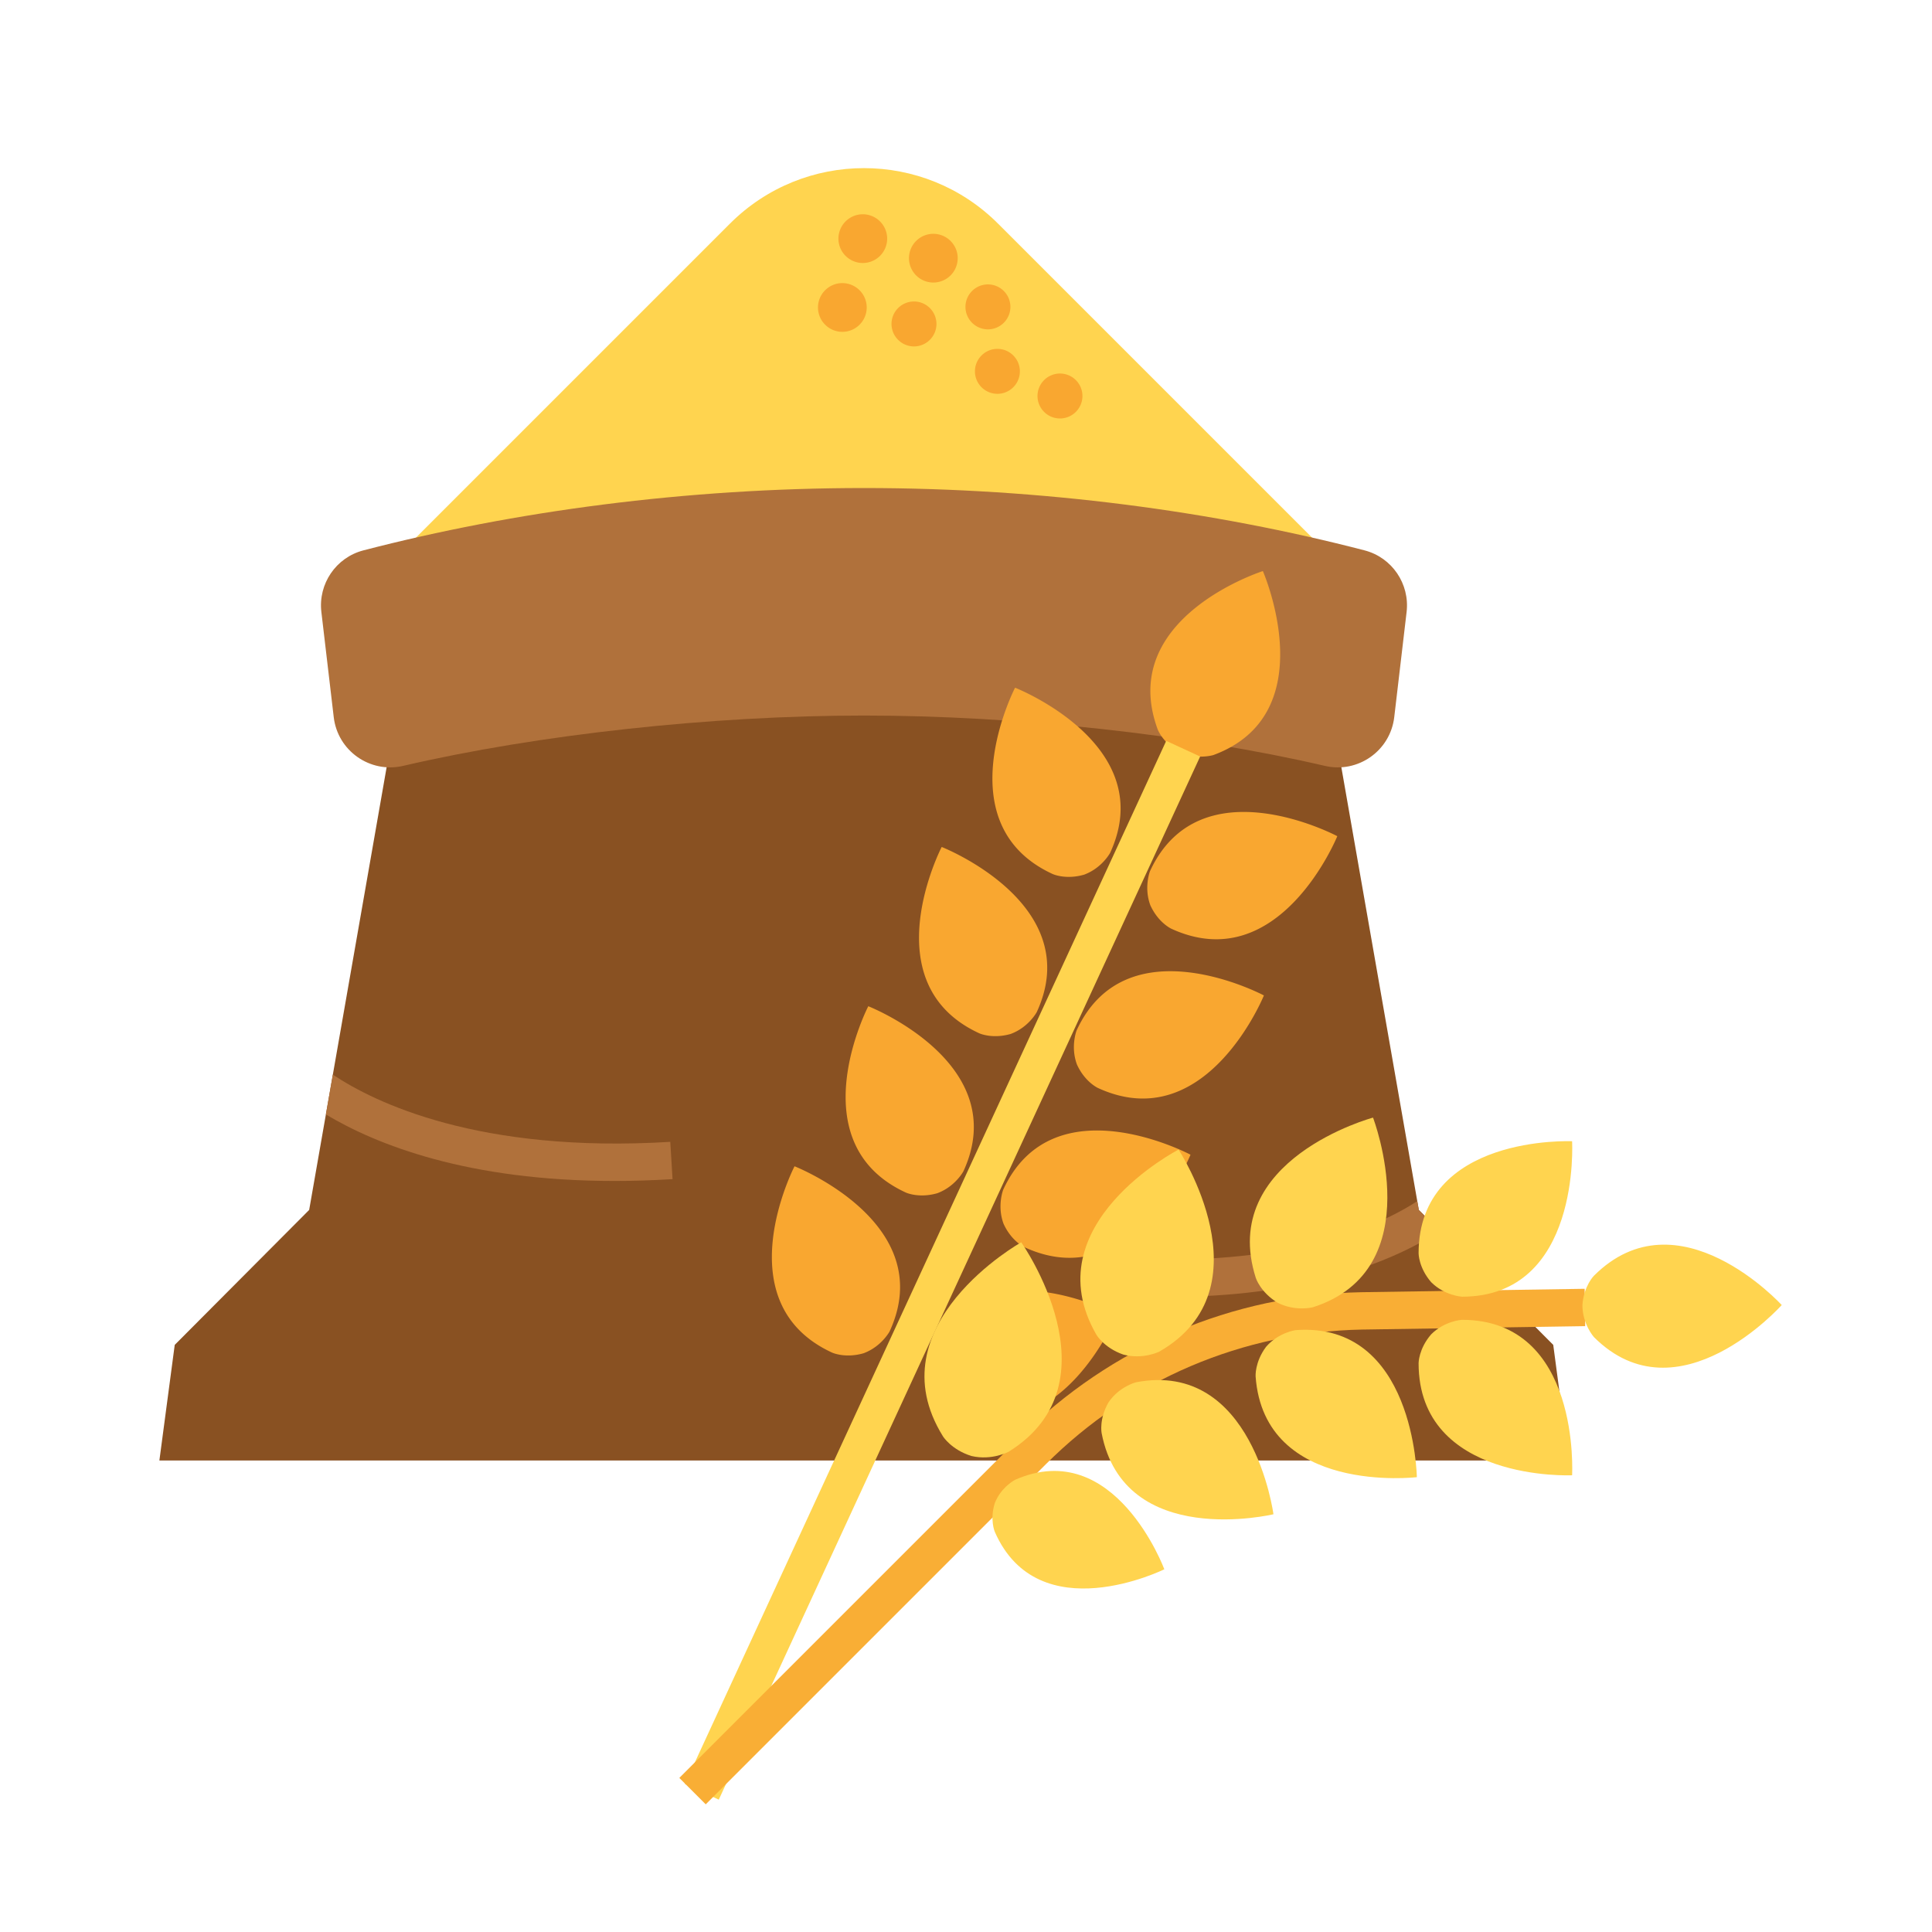
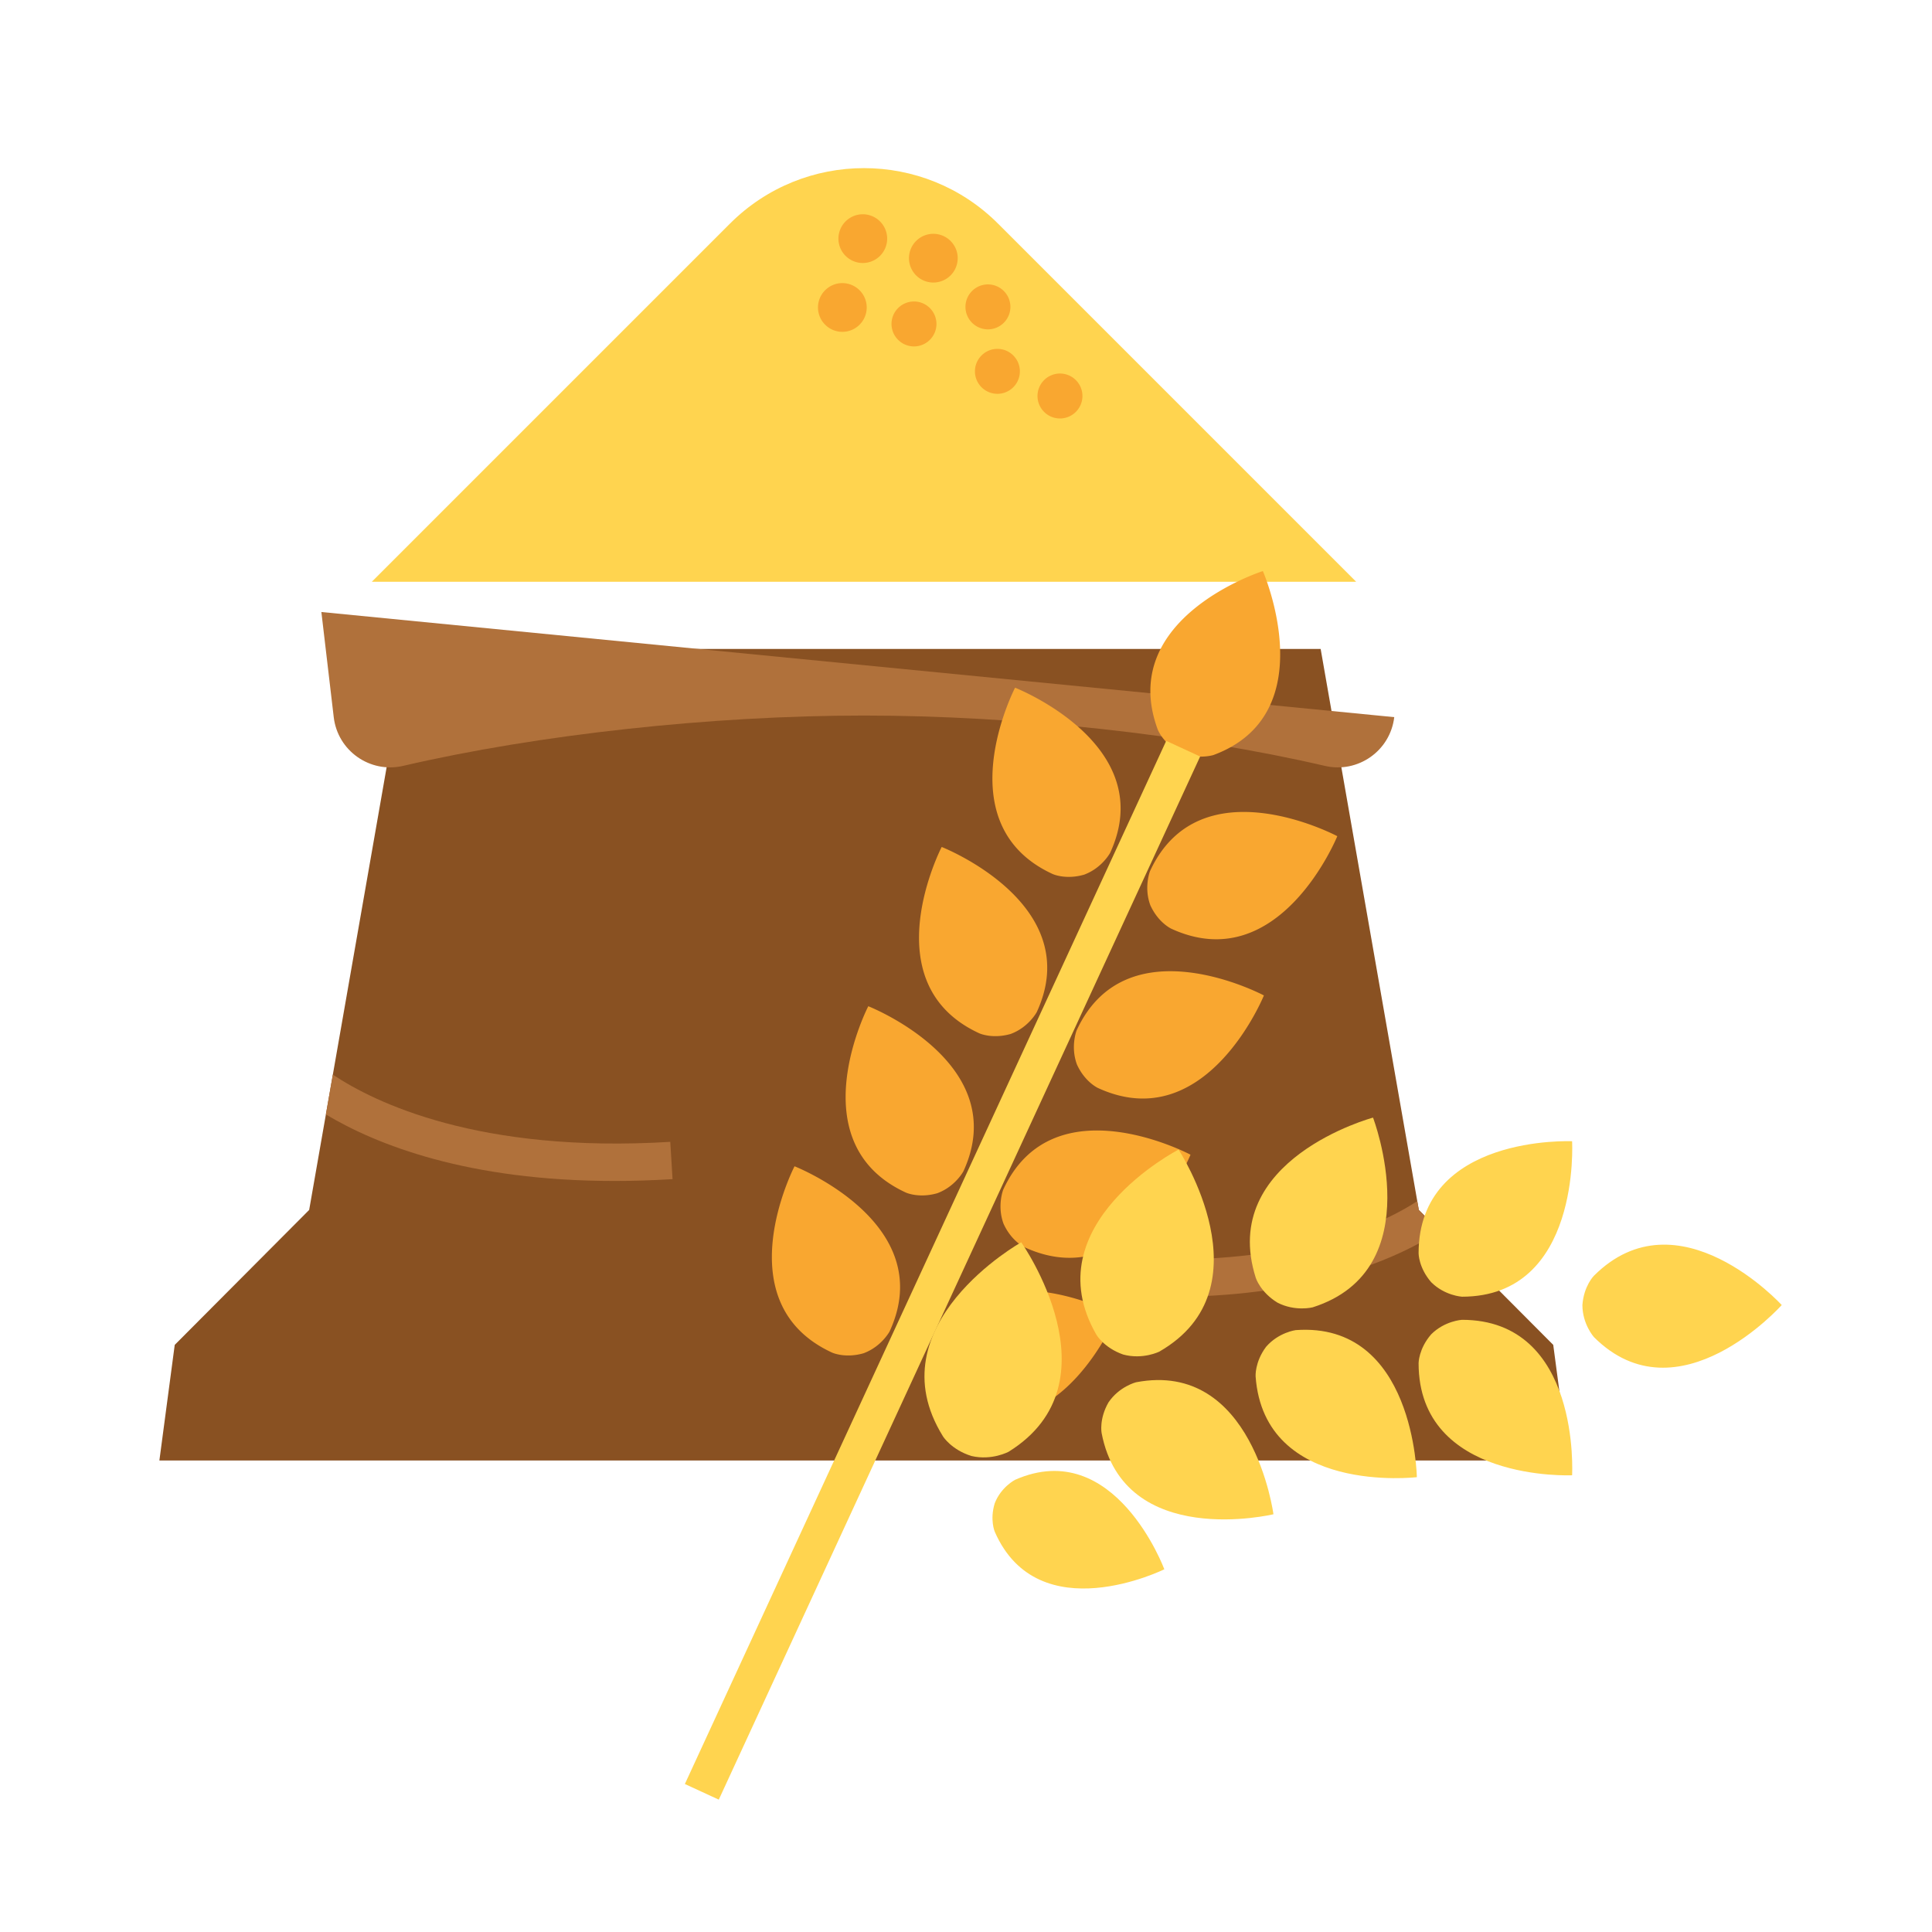
<svg xmlns="http://www.w3.org/2000/svg" version="1.1" width="100" height="100" x="0" y="0" viewBox="0 0 256 256" style="enable-background:new 0 0 512 512" xml:space="preserve" class="">
  <g>
    <path fill="#895122" d="m188 160.321-13.006-74.329H53.972l-13.005 74.33-17.814 17.883-2.034 15.319H207.848l-2.035-15.319z" opacity="1" data-original="#895122" class="" />
    <g fill="#b0713b">
      <path d="M190.775 163.107 188 160.321l-.205-1.167c-7.175 4.704-20.673 8.79-39.48 7.495l-.34 4.938c2.474.17 4.861.25 7.169.25 16.506 0 28.685-4.113 35.63-8.73zM44.103 142.394l-.923 5.275c6.701 4.01 18.783 8.814 38.224 8.814 2.453 0 5.022-.077 7.712-.24l-.301-4.942c-25.414 1.55-39.227-5.245-44.712-8.907z" fill="#b0713b" opacity="1" data-original="#b0713b" />
    </g>
    <path fill="#ffd44f" d="m179.703 77.09-47.456-47.455c-9.81-9.81-25.717-9.81-35.528 0L49.264 77.09z" opacity="1" data-original="#ffd44f" />
-     <path fill="#b0713b" d="M184.745 95.025c-.524 4.464-4.813 7.478-9.19 6.46-17.91-4.168-40.924-6.672-61.072-6.672-20.147 0-43.162 2.504-61.07 6.671-4.379 1.019-8.667-1.992-9.191-6.457l-1.638-13.933c-.439-3.732 1.934-7.224 5.57-8.168 19.91-5.173 42.686-8.26 66.33-8.26 23.643 0 46.419 3.087 66.328 8.26 3.637.944 6.01 4.44 5.57 8.171z" opacity="1" data-original="#b0713b" />
+     <path fill="#b0713b" d="M184.745 95.025c-.524 4.464-4.813 7.478-9.19 6.46-17.91-4.168-40.924-6.672-61.072-6.672-20.147 0-43.162 2.504-61.07 6.671-4.379 1.019-8.667-1.992-9.191-6.457l-1.638-13.933z" opacity="1" data-original="#b0713b" />
    <path fill="#f9a730" d="M123.673 30.981a3.232 3.232 0 0 0-3.229 3.229 3.232 3.232 0 0 0 3.229 3.229 3.232 3.232 0 0 0 3.228-3.23 3.233 3.233 0 0 0-3.228-3.228zM111.615 37.513c-1.78 0-3.228 1.448-3.228 3.228s1.448 3.229 3.228 3.229a3.232 3.232 0 0 0 3.229-3.229 3.232 3.232 0 0 0-3.229-3.228zM114.325 28.391a3.232 3.232 0 0 0-3.229 3.229 3.232 3.232 0 0 0 3.229 3.229 3.232 3.232 0 0 0 3.229-3.23 3.232 3.232 0 0 0-3.229-3.228zM121.108 39.947a2.981 2.981 0 0 0-2.978 2.978c0 1.642 1.336 2.977 2.978 2.977s2.977-1.335 2.977-2.977a2.981 2.981 0 0 0-2.977-2.978zM133.883 40.664c0-1.642-1.336-2.978-2.978-2.978s-2.977 1.336-2.977 2.978 1.336 2.977 2.977 2.977 2.978-1.335 2.978-2.977zM132.162 46.228c-1.642 0-2.978 1.336-2.978 2.977s1.336 2.978 2.978 2.978c1.641 0 2.977-1.336 2.977-2.978s-1.336-2.977-2.977-2.977zM140.452 49.494a2.981 2.981 0 0 0-2.978 2.977c0 1.642 1.336 2.978 2.978 2.978s2.977-1.336 2.977-2.978-1.335-2.977-2.977-2.977zM147.102 113.001c6.61-14.343-12.6-21.878-12.6-21.878s-9.362 18.08 4.98 24.69c0 0 1.72.793 4.165.086 2.382-.879 3.455-2.898 3.455-2.898zM137.378 134.105c6.609-14.343-12.6-21.878-12.6-21.878s-9.363 18.08 4.98 24.69c0 0 1.72.792 4.164.086 2.382-.879 3.456-2.898 3.456-2.898zM127.653 155.21c6.609-14.343-12.6-21.88-12.6-21.88s-9.363 18.082 4.98 24.691c0 0 1.72.793 4.164.087 2.382-.88 3.456-2.899 3.456-2.899zM117.88 176.416c6.61-14.343-12.6-21.878-12.6-21.878s-9.362 18.08 4.98 24.69c0 0 1.72.792 4.165.086 2.382-.88 3.455-2.898 3.455-2.898zM152.381 115.434c6.61-14.343 24.818-4.636 24.818-4.636s-7.663 18.864-22.006 12.255c0 0-1.719-.792-2.77-3.11-.88-2.382-.042-4.509-.042-4.509zM142.657 136.538c6.609-14.343 24.817-4.637 24.817-4.637s-7.662 18.865-22.005 12.255c0 0-1.72-.792-2.77-3.109-.88-2.382-.042-4.51-.042-4.51zM132.932 157.642c6.609-14.343 24.817-4.637 24.817-4.637s-7.662 18.865-22.005 12.256c0 0-1.72-.793-2.77-3.11-.88-2.38-.042-4.51-.042-4.51zM123.16 178.849c6.609-14.343 24.817-4.636 24.817-4.636s-7.662 18.864-22.006 12.254c0 0-1.718-.792-2.77-3.11-.88-2.381-.042-4.508-.042-4.508zM160.777 100.05c14.816-5.47 6.56-24.38 6.56-24.38s-19.404 6.165-13.936 20.981c0 0 .656 1.777 2.884 3.006 2.305 1.062 4.492.393 4.492.393z" opacity="1" data-original="#f9a730" />
    <path fill="#ffd44f" d="M90.749 236.39 154.53 98.168l4.495 2.074-63.783 138.22z" opacity="1" data-original="#ffd44f" />
-     <path fill="#f9ae35" d="m93.513 239.085-3.5-3.5 45.071-45.073c12.103-12.102 28.192-18.952 45.304-19.287l29.584-.453.076 4.95-29.574.452c-15.816.31-30.696 6.645-41.89 17.839z" opacity="1" data-original="#f9ae35" />
    <path fill="#ffd44f" d="M193.714 171.82c15.793 0 14.597-20.6 14.597-20.6s-20.34-.937-20.34 14.856c0 0 0 1.893 1.666 3.818 1.794 1.795 4.077 1.925 4.077 1.925zM173.94 173.227c15.72-5.011 7.993-25.138 7.993-25.138s-20.544 5.522-15.533 21.243c0 0 .601 1.885 2.869 3.273 2.356 1.217 4.67.622 4.67.622zM193.714 174.882c15.793 0 14.597 20.6 14.597 20.6s-20.34.935-20.34-14.858c0 0 0-1.892 1.666-3.817 1.794-1.795 4.077-1.925 4.077-1.925zM171.686 176.247c15.75-1.147 16.054 19.485 16.054 19.485s-20.218 2.41-21.365-13.341c0 0-.137-1.887 1.383-3.928 1.66-1.921 3.928-2.216 3.928-2.216zM211.2 177.168c11.167 11.167 24.887-4.244 24.887-4.244s-13.72-15.043-24.887-3.877c0 0-1.34 1.34-1.523 3.877 0 2.539 1.523 4.244 1.523 4.244zM153.616 179.096c14.586-8.379 2.552-26.771 2.552-26.771s-19.282 9.927-10.903 24.514c0 0 1.004 1.748 3.562 2.643 2.61.706 4.789-.385 4.789-.385z" opacity="1" data-original="#ffd44f" />
    <path fill="#ffd44f" d="M150.528 183.158c15.51-2.969 18.21 17.488 18.21 17.488s-19.8 4.743-22.77-10.768c0 0-.356-1.859.917-4.062 1.425-2.101 3.643-2.658 3.643-2.658z" opacity="1" data-original="#ffd44f" />
    <path fill="#ffd44f" d="M134.512 196.077c13.203-5.799 19.768 11.861 19.768 11.861s-16.66 8.252-22.46-4.952c0 0-.695-1.582-.01-3.802.842-2.16 2.702-3.107 2.702-3.107zM133.66 192.357c14.762-9.187 1.66-27.746 1.66-27.746s-19.555 10.956-10.368 25.718c0 0 1.101 1.77 3.777 2.6 2.722.634 4.932-.572 4.932-.572z" opacity="1" data-original="#ffd44f" />
  </g>
</svg>